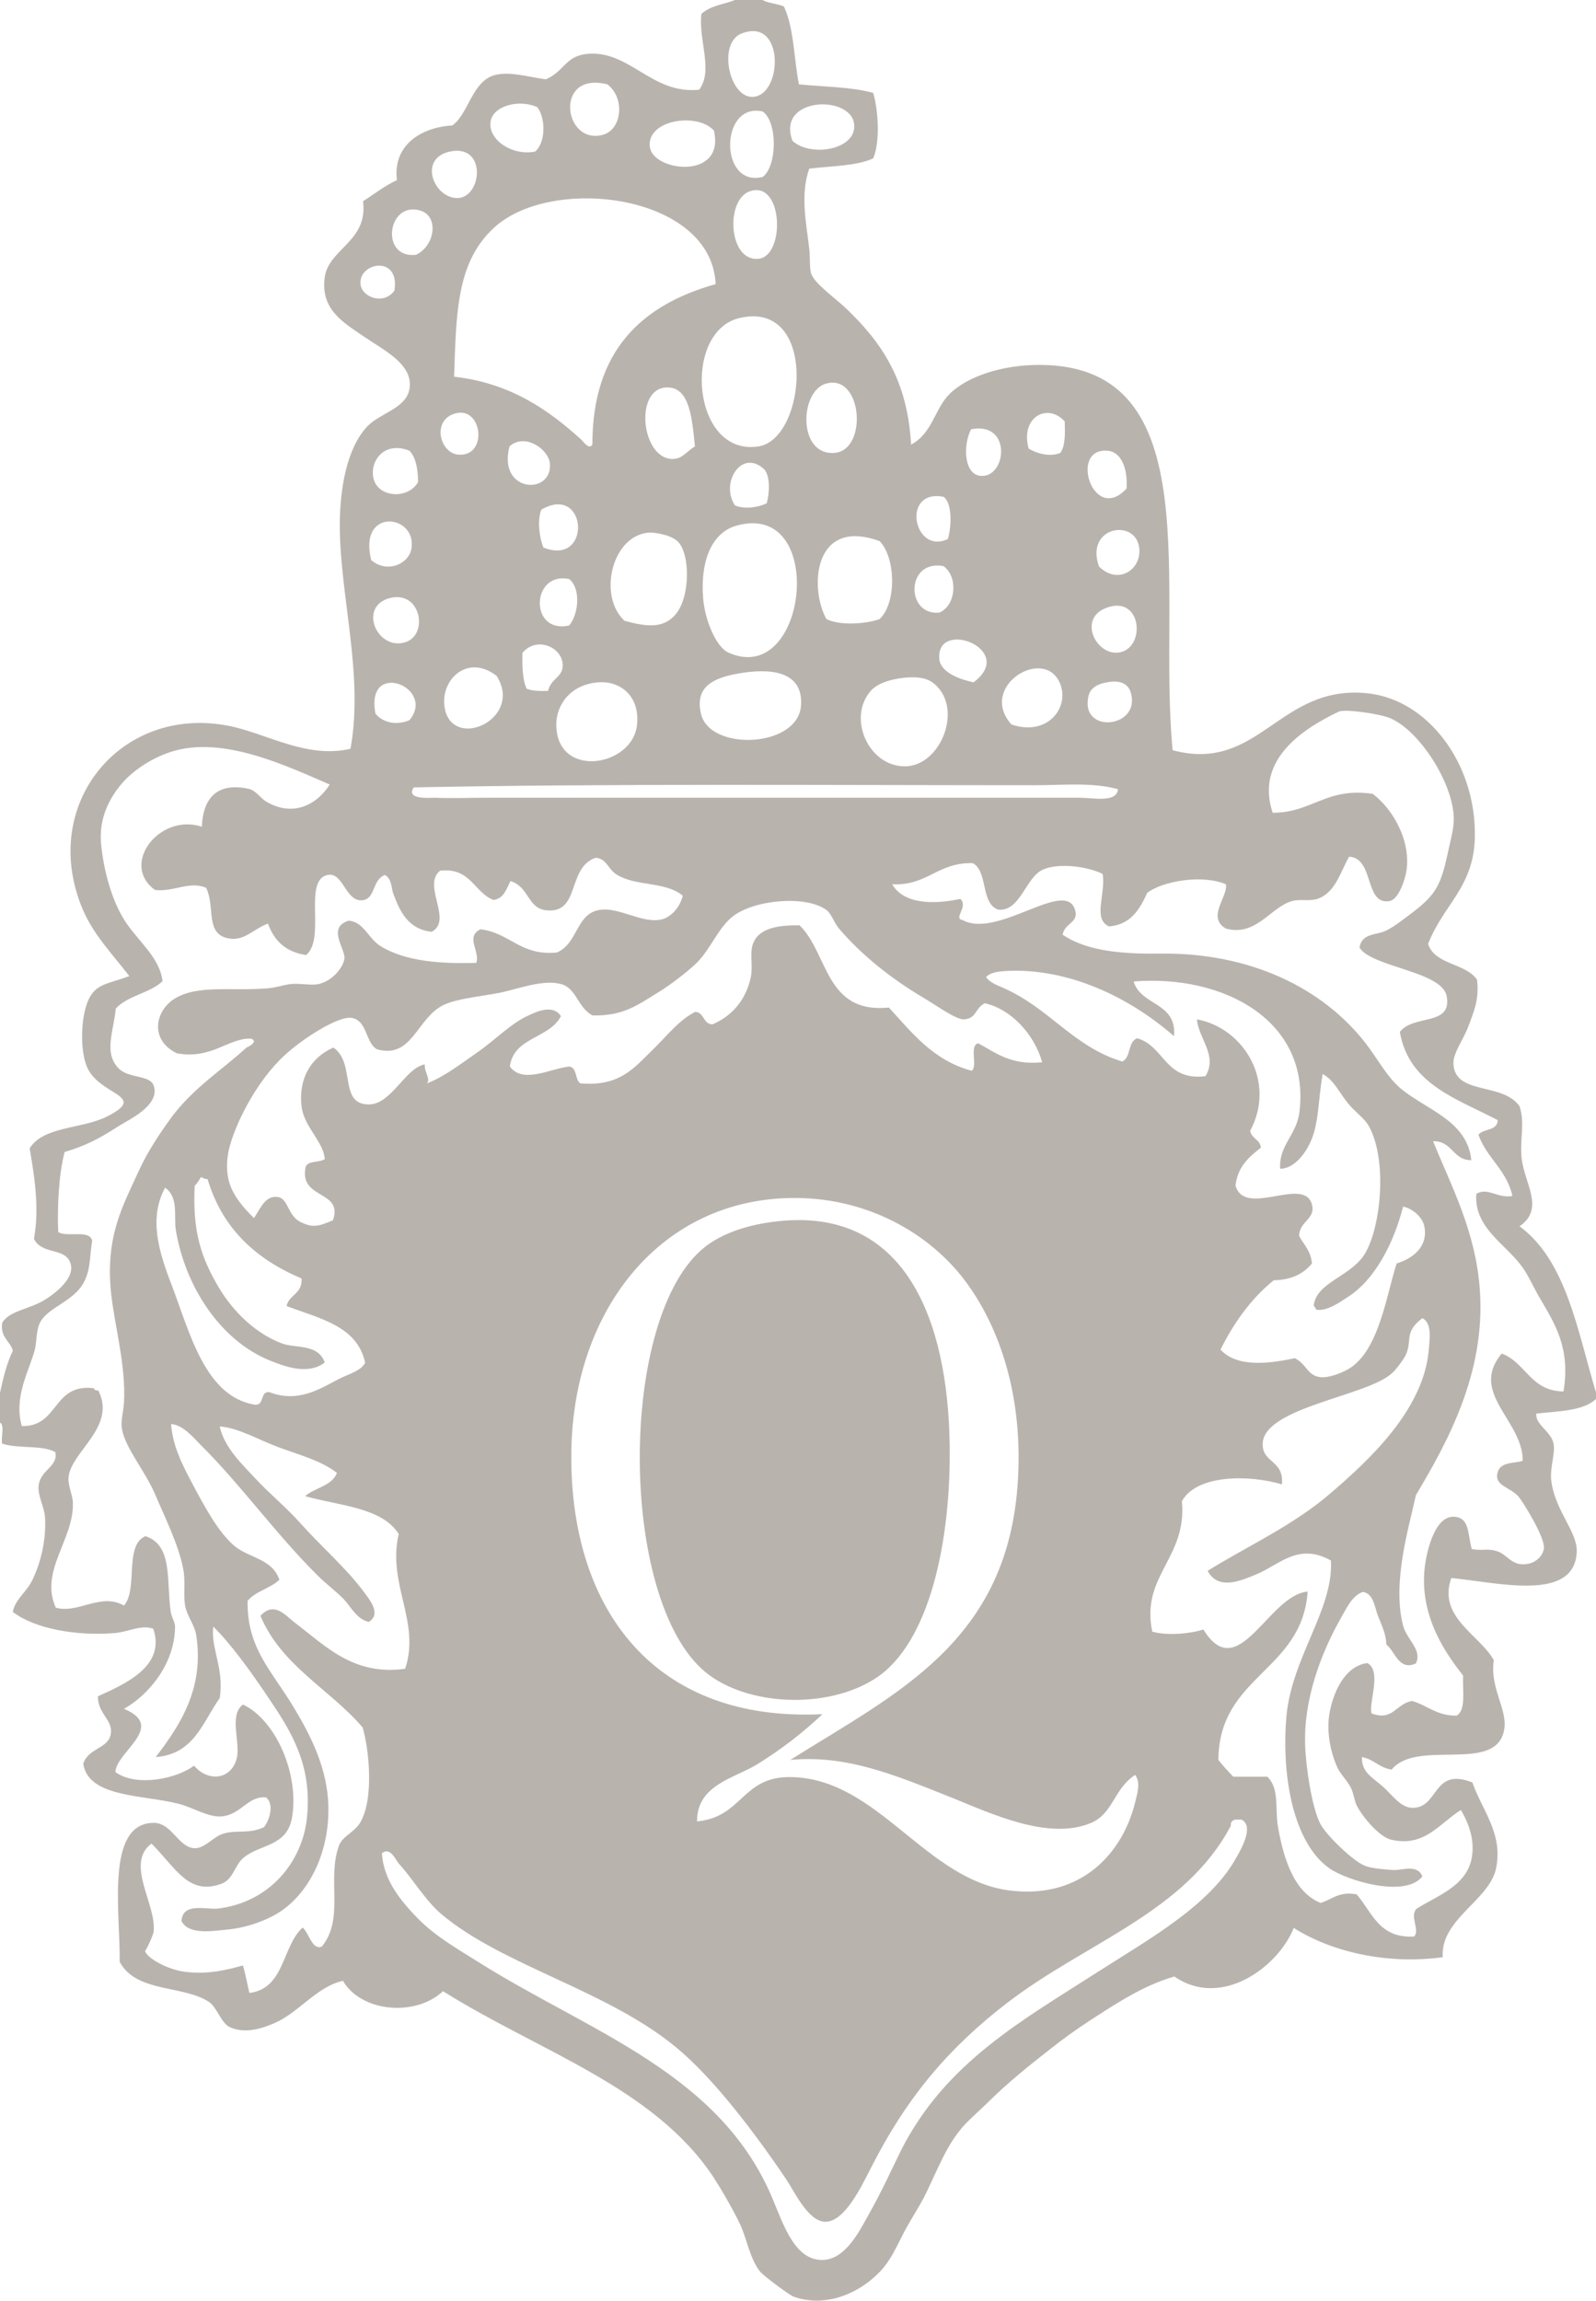
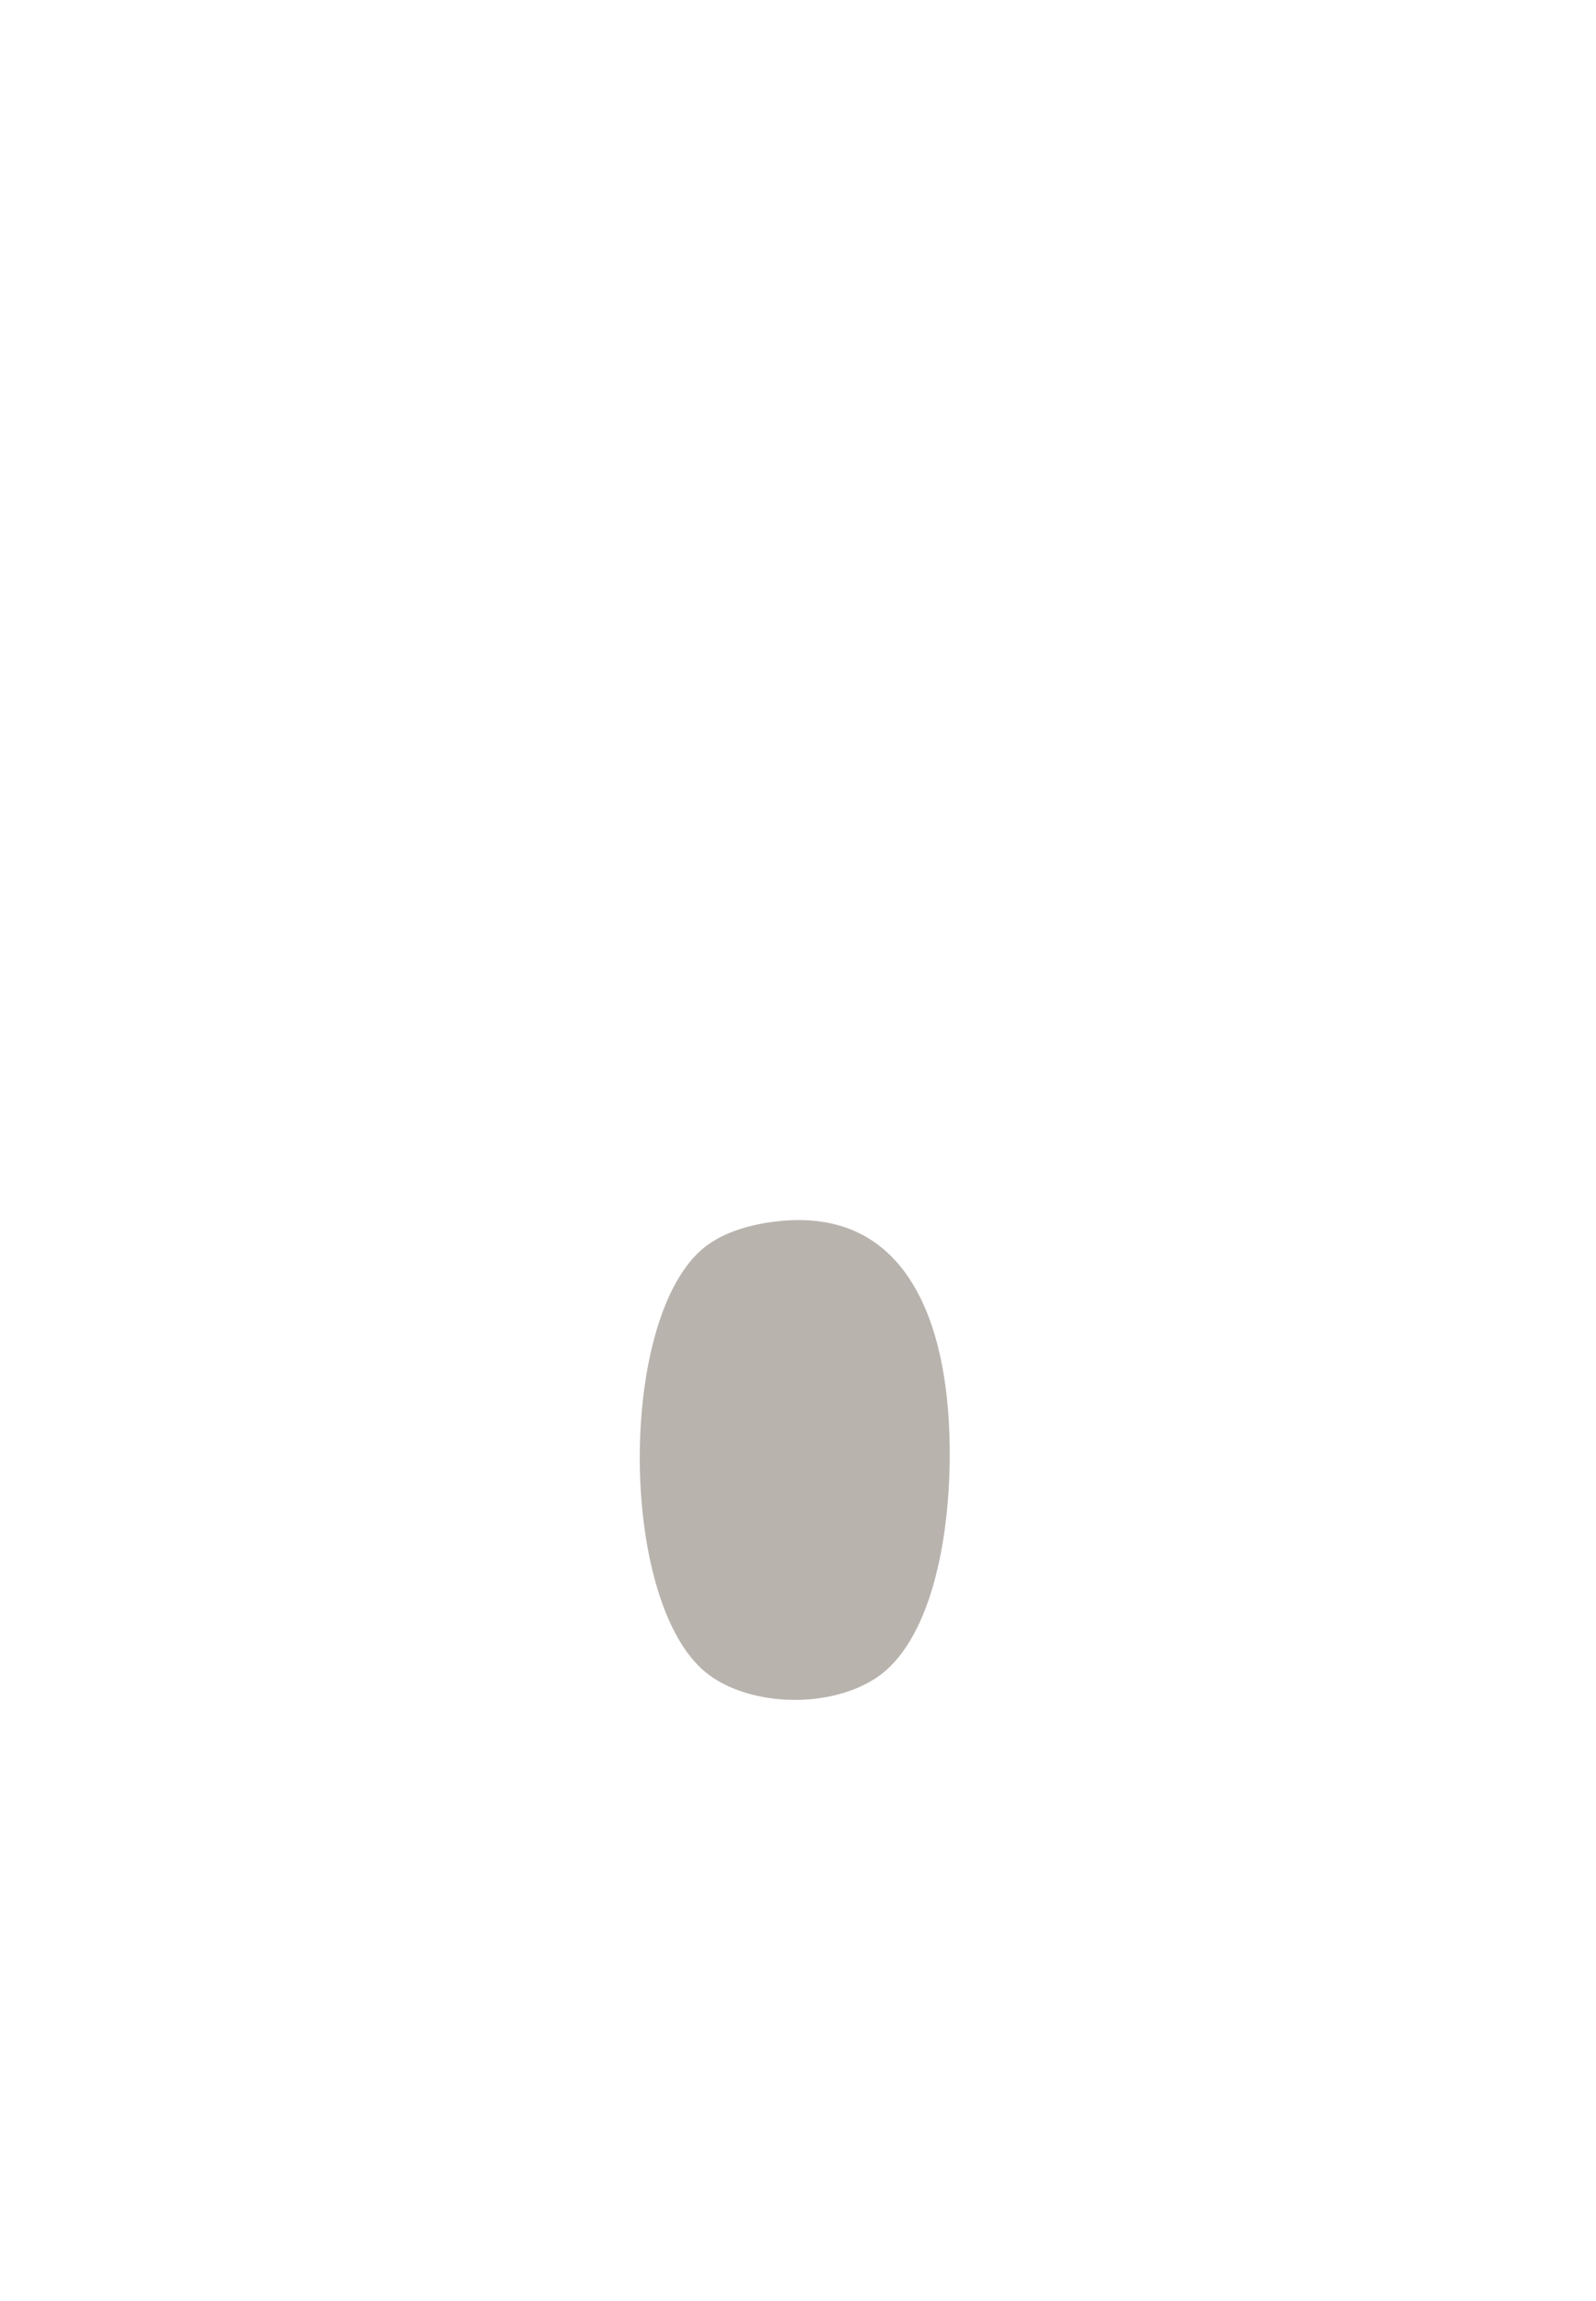
<svg xmlns="http://www.w3.org/2000/svg" id="Ebene_2" viewBox="0 0 44.67 64.37">
  <defs>
    <style>.cls-1{fill:#b9b3ae;fill-rule:evenodd;stroke-width:0px;}</style>
  </defs>
  <g id="Ebene_1-2">
-     <path class="cls-1" d="M20.57,0h.77c.16.09.41.1.6.18.28.59.28,1.45.42,2.18.7.07,1.48.07,2.08.24.14.47.2,1.37,0,1.83-.47.22-1.17.21-1.79.29-.26.72-.08,1.54,0,2.24.03.25,0,.56.06.71.1.27.64.65.95.94,1.01.96,1.74,2.01,1.84,3.83.6-.32.66-1,1.07-1.41.51-.51,1.51-.83,2.56-.82,4.74.03,3.26,6.26,3.69,10.78,2.44.65,2.98-1.87,5.48-1.59,1.67.19,2.99,1.95,2.98,3.95,0,1.46-.87,1.93-1.31,3.06.19.59,1.05.53,1.37,1,.07.55-.1.92-.24,1.3s-.44.76-.42,1.06c.05.88,1.37.5,1.85,1.18.16.48,0,.94.06,1.47.09.72.65,1.4-.06,1.89,1.31.96,1.62,2.92,2.14,4.65v.18c-.35.34-1.05.34-1.67.41-.04.3.41.5.48.83.06.28-.11.69-.06,1.06.11.85.75,1.43.71,2-.08,1.38-2.19.84-3.51.71-.39,1.1.8,1.59,1.19,2.3-.13.87.5,1.48.24,2.12-.39.97-2.42.11-3.1.94-.35-.05-.5-.29-.83-.35-.02.43.31.58.59.83.26.23.49.59.83.59.74,0,.55-1.15,1.67-.71.28.8.87,1.43.66,2.42-.2.89-1.56,1.41-1.49,2.47-1.65.22-3.18-.19-4.17-.82-.42,1.07-2.01,2.28-3.34,1.36-.88.25-1.65.77-2.38,1.24-.35.23-.73.5-1.07.77-.64.5-1.18.93-1.79,1.53-.24.24-.57.51-.77.77-.44.55-.69,1.27-1.01,1.89-.16.3-.37.62-.54.94-.32.62-.45.98-1.01,1.41-.43.33-1.22.71-2.08.41-.12-.04-.87-.6-.95-.71-.3-.38-.37-.97-.6-1.41-.21-.42-.47-.87-.71-1.24-1.68-2.52-4.89-3.51-7.56-5.19-.78.73-2.3.58-2.8-.29-.73.16-1.24.89-1.91,1.18-.34.15-.83.31-1.25.12-.25-.11-.36-.55-.59-.71-.74-.48-2.03-.25-2.5-1.12.02-1.37-.41-3.88.95-3.89.51,0,.68.67,1.13.71.3.02.54-.33.83-.41.38-.11.71.02,1.13-.18.14-.17.3-.63.06-.83-.5-.06-.71.49-1.25.53-.37.03-.8-.25-1.19-.35-1-.26-2.53-.17-2.68-1.12.14-.45.7-.42.77-.83.07-.41-.36-.55-.36-1.06.75-.34,1.91-.84,1.55-1.89-.34-.12-.67.08-1.07.12-1.08.09-2.25-.12-2.86-.59.06-.35.37-.54.54-.88.23-.47.4-1.12.36-1.77-.02-.29-.21-.61-.18-.88.05-.45.55-.53.47-.94-.36-.21-1.06-.09-1.49-.24-.04-.18.08-.51-.06-.59v-.83c.09-.42.19-.83.36-1.18-.08-.28-.35-.36-.3-.77.17-.34.77-.39,1.19-.65.43-.27.87-.68.71-1.06-.17-.41-.79-.2-1.01-.65.16-.87.01-1.77-.12-2.53.38-.62,1.45-.54,2.14-.88,1.23-.61-.2-.58-.54-1.41-.21-.51-.17-1.57.12-2,.21-.32.53-.33,1.07-.53-.5-.65-1-1.15-1.31-1.88-1.22-2.91,1.05-5.69,4.05-5.13,1.08.2,2.2.94,3.45.65.38-2.08-.31-4.31-.3-6.31.01-.97.19-2.09.77-2.71.37-.39,1.15-.51,1.19-1.12.05-.65-.76-1.03-1.31-1.41-.53-.37-1.2-.73-1.07-1.65.12-.8,1.22-1,1.07-2.12.32-.2.6-.43.95-.59-.12-.92.6-1.47,1.55-1.53.45-.31.55-1.24,1.19-1.41.42-.11.91.05,1.43.12.52-.23.54-.64,1.13-.71,1.21-.13,1.82,1.14,3.16,1,.4-.54-.02-1.36.06-2.12.26-.24.65-.27.94-.39ZM21.05,2.71c.86,0,.93-2.26-.3-1.77-.66.26-.35,1.77.3,1.77ZM16.88,3.77c.53-.15.62-1.03.12-1.41-1.51-.38-1.23,1.72-.12,1.41ZM13.73,3.41c-.07.51.62.96,1.25.83.29-.25.3-.92.06-1.24-.52-.24-1.26-.03-1.31.41ZM23.91,3.53c0-.89-2.2-.85-1.73.41.5.46,1.74.26,1.73-.41ZM21.35,4.95c.4-.31.42-1.52,0-1.83-1.21-.28-1.23,2.14,0,1.83ZM18.19,4.12c.1.69,2.12.92,1.79-.47-.48-.52-1.9-.29-1.79.47ZM12.83,5.54c.67-.05.79-1.52-.24-1.3-.91.2-.43,1.34.24,1.3ZM21.23,7.24c.75-.07.7-2.2-.24-1.89-.7.24-.6,1.98.24,1.89ZM13.84,6.36c-1.06.96-1.07,2.37-1.13,4.18,1.62.18,2.7.98,3.57,1.77.03.03.22.3.3.12,0-2.62,1.38-3.9,3.45-4.48-.11-2.51-4.56-3.07-6.19-1.59ZM11.76,5.89c-.92-.27-1.13,1.35-.12,1.24.53-.24.66-1.08.12-1.24ZM10.09,7.95c.04.38.66.59.95.18.16-1.01-1.01-.79-.95-.18ZM21.23,12.49c1.35-.21,1.67-4.12-.54-3.59-1.6.38-1.33,3.88.54,3.59ZM23.37,12.67c.92-.09.77-2.21-.24-1.94-.76.2-.81,2.04.24,1.94ZM18.67,10.84c-.92.01-.73,1.95.12,2,.3.02.41-.2.66-.35-.08-.8-.15-1.66-.78-1.65ZM12.83,12.72c.87.07.66-1.48-.18-1.12-.55.24-.32,1.08.18,1.12ZM28.79,12.55c.21.13.59.25.89.12.14-.2.13-.54.12-.88-.48-.53-1.25-.12-1.01.76ZM27.42,13.31c.75.11.93-1.53-.24-1.3-.23.44-.2,1.24.24,1.3ZM15.39,12.96c-.04-.39-.7-.86-1.13-.47-.34,1.31,1.22,1.37,1.13.47ZM10.45,13.37c.12.56.97.61,1.25.12,0-.37-.06-.69-.24-.88-.71-.28-1.11.29-1.01.76ZM30.99,12.61c-1.08-.08-.39,2.07.54,1.06.04-.58-.16-1.04-.54-1.06ZM20.57,14.14c.27.12.68.05.89-.06.08-.29.1-.73-.06-.94-.64-.61-1.25.37-.83,1ZM26.53,15.08c.1-.33.13-1-.12-1.18-1.2-.23-.84,1.64.12,1.18ZM15.15,14.26c-.12.31-.05.8.06,1.06,1.37.54,1.23-1.81-.06-1.06ZM11.52,15.32c.12-.94-1.5-1.12-1.13.35.45.39,1.08.1,1.13-.35ZM19.68,16.73c.04.58.35,1.37.71,1.53,2.24,1,2.78-4.33.18-3.54-.68.22-.97,1.03-.89,2.01ZM31.89,15.38c-.05-.9-1.54-.67-1.13.47.51.51,1.16.12,1.13-.47ZM18.9,17.2c.43-.49.42-1.73.06-2.06-.2-.18-.62-.24-.77-.24-1.06.05-1.47,1.77-.71,2.47.6.16,1.07.23,1.42-.17ZM23.13,17.32c.37.19,1.11.14,1.49,0,.48-.45.45-1.72,0-2.18-1.86-.68-1.97,1.32-1.49,2.18ZM26.29,17.14c.46-.19.54-.99.12-1.3-1.06-.2-1.07,1.39-.12,1.3ZM15.93,17.5c.26-.3.34-1.03,0-1.3-1.07-.22-1.12,1.55,0,1.3ZM11.34,17.97c.66-.2.45-1.45-.42-1.24-.91.23-.37,1.48.42,1.24ZM31.29,18.26c.8-.08.69-1.67-.36-1.24-.75.32-.25,1.3.36,1.24ZM26.29,18.44c.03.35.52.56.96.65,1.23-.92-1.06-1.8-.96-.65ZM15.75,18.62c0-.52-.74-.83-1.13-.35,0,.39,0,.74.12,1,.16.06.37.07.6.06.08-.35.41-.38.41-.71ZM12.47,19.91c.31,1.06,2.17.17,1.43-1-.85-.66-1.66.18-1.43,1ZM29.68,19.15c-.42-1.11-2.33.05-1.37,1.12,1,.34,1.62-.46,1.37-1.12ZM19.62,19.97c.24,1.06,2.73.96,2.8-.24.06-.96-.86-1.05-1.79-.88-.77.14-1.17.43-1.01,1.12ZM24.38,19.32c-.68.76-.07,2.13.95,2.12.99,0,1.64-1.6.83-2.3-.21-.18-.48-.21-.83-.18-.56.06-.82.22-.95.36ZM10.51,19.97c.22.26.6.33.95.18.76-.92-1.25-1.72-.95-.18ZM15.57,20.27c0,1.54,2.15,1.19,2.26,0,.08-.78-.45-1.22-1.07-1.18-.78.05-1.19.62-1.19,1.18ZM30.46,19.5c-.22,1.05,1.48.87,1.19-.12-.08-.28-.34-.35-.66-.29-.44.07-.51.3-.53.41ZM38.79,26.04c.23-.11.52-.34.77-.53.63-.48.77-.77.95-1.59.07-.34.18-.71.18-1,0-.98-.95-2.48-1.79-2.83-.29-.12-1.25-.26-1.43-.18-.98.47-2.35,1.33-1.85,2.83,1.11,0,1.49-.72,2.8-.53.51.38,1.06,1.23.95,2.12-.04.29-.23.84-.48.88-.71.12-.42-1.21-1.13-1.24-.24.41-.38,1.01-.89,1.18-.22.07-.51,0-.71.06-.61.18-1,1-1.85.77-.55-.32.07-.9,0-1.24-.66-.28-1.77-.09-2.2.24-.21.46-.46.89-1.07.94-.47-.21-.08-.92-.18-1.47-.45-.22-1.24-.31-1.67-.12-.49.22-.63,1.18-1.25,1.12-.5-.17-.28-1.06-.71-1.3-.99-.03-1.27.64-2.26.59.33.56,1.15.57,1.91.41.23.22-.21.55.06.59.99.55,2.94-1.23,3.16-.24.07.32-.3.33-.36.65.73.5,1.83.54,2.74.53,2.54-.03,4.54.98,5.72,2.48.36.46.6.95,1.01,1.3.73.6,1.86.9,1.97,2-.53,0-.52-.54-1.07-.53.51,1.26,1.2,2.53,1.31,4.18.16,2.32-.92,4.26-1.79,5.72-.2.92-.67,2.44-.36,3.65.11.41.54.67.36,1.06-.48.22-.58-.34-.83-.53,0-.29-.14-.56-.24-.82-.08-.21-.12-.62-.42-.65-.31.11-.47.49-.66.82-.51.92-1,2.2-.95,3.48.02.61.19,1.73.42,2.18.16.32.93,1.06,1.25,1.18.2.08.53.1.78.12s.69-.18.83.18c-.49.62-2.16.1-2.62-.24-.98-.71-1.32-2.52-1.19-4.18.13-1.69,1.33-3.04,1.25-4.42-.93-.52-1.45.14-2.14.41-.42.17-1.02.42-1.31-.12,1.05-.66,2.39-1.26,3.45-2.18,1.07-.92,2.6-2.33,2.74-4.01.02-.27.1-.74-.18-.88-.54.41-.26.63-.48,1.06-.06.11-.24.36-.36.47-.69.66-3.63.96-3.63,2,0,.53.6.44.54,1.12-.95-.28-2.39-.27-2.8.47.15,1.6-1.16,2.08-.83,3.65.41.12,1.07.06,1.43-.06.98,1.59,1.82-.97,2.92-1.06-.16,2.24-2.48,2.34-2.5,4.71.13.16.27.32.42.47h.95c.35.33.21.91.3,1.41.16.9.45,1.82,1.19,2.12.32-.09.5-.33,1.01-.24.43.49.62,1.24,1.61,1.18.17-.18-.13-.55.06-.77.53-.35,1.4-.62,1.55-1.42.09-.49-.06-.93-.3-1.35-.62.39-1.02,1.05-1.96.83-.26-.06-.7-.49-.95-.94-.08-.15-.09-.37-.18-.53-.11-.2-.27-.35-.36-.53-.19-.41-.31-.96-.24-1.47.09-.6.42-1.39,1.07-1.47.42.22.02,1.15.12,1.41.61.22.67-.27,1.13-.35.43.12.69.42,1.25.41.27-.16.16-.71.18-1.12-.41-.53-1.25-1.62-1.07-3.06.05-.39.29-1.57.95-1.36.29.1.26.49.36.88.34.06.42-.03.71.06.3.09.41.45.89.35.14-.03.37-.16.42-.41.06-.3-.61-1.36-.71-1.47-.23-.26-.67-.3-.59-.65.07-.34.5-.27.71-.35,0-1.14-1.51-1.89-.59-3,.68.25.8,1.05,1.73,1.06.2-1.21-.24-1.89-.65-2.59-.19-.32-.35-.7-.54-.94-.47-.62-1.32-1.07-1.25-2,.34-.19.59.14,1.01.06-.16-.73-.72-1.06-.95-1.71.13-.18.53-.1.54-.41-1.14-.6-2.49-1-2.74-2.47.39-.5,1.47-.15,1.31-1-.13-.7-2.11-.81-2.44-1.36.07-.41.47-.34.74-.47ZM5.03,20.97c-.65.14-1.27.55-1.61.94-.36.42-.66.99-.59,1.71.07.72.29,1.55.65,2.12.37.59.98,1.02,1.07,1.71-.35.34-.98.4-1.31.77-.07.68-.33,1.22.06,1.65.29.33.92.18,1.01.53.15.55-.72.93-1.01,1.12-.54.35-.94.55-1.49.71-.17.62-.21,1.6-.18,2.24.24.16.87-.08.95.24-.08.51-.04.81-.24,1.18-.27.5-.95.68-1.19,1.06-.15.24-.11.56-.18.83-.16.59-.59,1.3-.36,2.12,1.05.02.85-1.2,2.02-1.06.01.05.05.07.12.06.52,1.02-.75,1.7-.83,2.42-.03.22.11.5.12.71.04,1.04-.94,1.91-.48,2.95.63.18,1.25-.43,1.91-.06.4-.45,0-1.69.6-1.94.78.25.58,1.26.71,2.12.02.14.12.29.12.41-.01,1.1-.8,1.95-1.43,2.3,1.2.5-.22,1.2-.24,1.77.6.43,1.73.18,2.2-.18.38.45,1.02.41,1.19-.18.13-.45-.23-1.22.18-1.53.92.43,1.59,1.96,1.37,3.18-.15.81-.91.72-1.37,1.12-.24.22-.27.58-.59.71-.93.35-1.28-.43-1.97-1.12-.75.56.15,1.71.06,2.47-.02.12-.23.56-.24.53.04.2.63.53,1.13.59.67.08,1.21-.07,1.61-.18.07.24.12.51.18.77.99-.12.91-1.3,1.49-1.83.18.15.27.65.54.53.64-.79.13-1.88.48-2.83.1-.26.44-.37.6-.65.39-.69.23-2.07.06-2.65-.92-1.07-2.27-1.72-2.86-3.12.38-.42.69-.02.95.18.87.66,1.65,1.5,3.1,1.3.44-1.32-.51-2.37-.18-3.77-.47-.75-1.67-.79-2.62-1.06.27-.24.75-.28.89-.65-.43-.34-1.04-.5-1.61-.71-.58-.21-1.13-.55-1.67-.59.13.59.61,1.04,1.01,1.47.39.42.86.8,1.25,1.24.58.65,1.3,1.27,1.79,1.94.13.18.49.6.12.82-.34-.08-.5-.43-.71-.65-.23-.23-.49-.42-.72-.65-1.16-1.15-2.16-2.55-3.27-3.65-.22-.22-.48-.55-.83-.59.04.69.41,1.32.71,1.89.29.53.64,1.17,1.07,1.53.42.34,1.05.35,1.25.94-.25.24-.67.32-.89.59-.02,1.34.68,1.95,1.31,3.01.48.8.92,1.69.95,2.71.04,1.32-.54,2.42-1.31,2.95-.36.25-.96.48-1.55.53-.36.03-1.04.16-1.25-.24.03-.53.68-.32,1.01-.35,1.46-.17,2.37-1.31,2.5-2.53.16-1.49-.45-2.44-1.07-3.36-.53-.79-1.08-1.54-1.55-2-.08.59.31,1.17.18,2-.48.67-.71,1.57-1.79,1.65.72-.94,1.36-1.96,1.13-3.42-.04-.26-.23-.49-.3-.77-.07-.32.01-.69-.06-1.06-.12-.67-.54-1.51-.77-2.06-.3-.71-.87-1.35-.95-1.89-.03-.23.04-.44.06-.71.06-1.04-.26-2.14-.36-3.06-.17-1.61.34-2.47.77-3.42.26-.57.59-1.05.89-1.47.63-.86,1.42-1.34,2.14-2-.02.02.35-.15.12-.24-.63-.03-1.1.59-2.08.41-.78-.38-.6-1.2-.06-1.53.65-.4,1.61-.2,2.62-.29.24-.02.44-.1.65-.12.26-.02.58.05.77,0,.41-.1.69-.5.71-.71.03-.28-.5-.87.12-1.06.42.03.54.49.89.71.69.43,1.69.5,2.68.47.12-.31-.32-.73.12-.94.83.1,1.11.75,2.14.65.58-.26.53-1.03,1.13-1.18.59-.14,1.28.42,1.85.24.2-.07.45-.29.54-.65-.5-.41-1.3-.25-1.85-.59-.25-.16-.28-.45-.59-.47-.81.28-.42,1.56-1.37,1.47-.54-.05-.48-.65-1.01-.82-.12.22-.18.49-.48.53-.55-.22-.63-.91-1.49-.82-.52.4.37,1.4-.24,1.71-.66-.07-.89-.58-1.07-1.06-.06-.16-.04-.43-.24-.53-.37.15-.25.69-.65.71-.45.02-.52-.8-.95-.71-.7.15-.04,1.77-.6,2.24-.58-.08-.9-.41-1.07-.88-.44.17-.67.51-1.13.41-.63-.14-.34-.87-.6-1.41-.47-.2-.9.12-1.43.06-.99-.71.12-2.16,1.31-1.77.04-.96.58-1.22,1.31-1.06.21.05.33.26.48.35.71.43,1.39.15,1.79-.47-1.12-.48-2.8-1.29-4.2-.98ZM28.97,21.97c-5.62,0-11.95-.05-17.39.06-.23.35.43.29.6.29.42.02.95,0,1.31,0h16.73c.38,0,1.04.15,1.07-.24-.73-.2-1.54-.11-2.32-.11ZM27,28.52c-.22.03-.79-.39-1.13-.59-.95-.56-1.75-1.21-2.38-1.94-.16-.19-.21-.42-.36-.53-.57-.42-2.02-.29-2.62.18-.4.31-.62.91-1.01,1.3-.25.24-.71.6-1.07.82-.6.37-.99.67-1.85.65-.43-.24-.44-.77-.89-.88-.48-.13-1.17.13-1.67.24-.55.11-1.21.16-1.61.35-.75.37-.87,1.51-1.85,1.24-.33-.16-.27-.8-.71-.88-.38-.07-1.41.6-1.9,1.06-.78.72-1.39,1.94-1.55,2.65-.06.29-.06.6,0,.83.1.42.43.79.71,1.06.2-.31.32-.63.66-.59.31.04.27.53.66.71.32.15.48.12.89-.06.29-.85-.94-.57-.77-1.47.04-.21.38-.13.54-.24-.03-.48-.58-.9-.65-1.47-.09-.77.25-1.37.89-1.65.64.43.13,1.61,1.01,1.59.63-.02,1-1.02,1.55-1.12-.02.22.17.4.06.53.5-.19.95-.55,1.43-.88.47-.33.92-.79,1.37-1,.22-.1.71-.36.95,0-.32.63-1.32.58-1.43,1.41.37.5,1.14.05,1.67,0,.22.04.15.37.3.47,1.12.1,1.52-.45,2.03-.94.39-.38.73-.83,1.19-1.06.26.02.21.34.48.35.5-.21.92-.63,1.07-1.3.07-.31-.03-.68.06-.94.15-.45.7-.54,1.31-.53.81.79.71,2.48,2.5,2.3.65.71,1.24,1.48,2.32,1.77.17-.15-.08-.71.18-.77.5.27.92.62,1.79.53-.23-.81-.9-1.5-1.61-1.65-.28.15-.22.41-.56.45ZM28.55,27.16c-.39,0-.81,0-.95.18.11.16.33.23.48.3,1.3.57,1.95,1.64,3.33,2.06.25-.11.15-.56.42-.65.77.22.77,1.2,1.91,1.06.35-.58-.19-1.04-.24-1.59,1.31.24,2.23,1.74,1.49,3.12.04.22.28.24.3.47-.33.26-.65.53-.71,1.06.26.91,1.92-.28,2.14.53.11.41-.35.46-.36.88.13.24.33.42.36.77-.23.28-.56.46-1.07.47-.63.51-1.11,1.18-1.49,1.94.46.5,1.33.4,2.08.24.34.17.34.48.71.53.23.03.65-.12.89-.29.77-.56.97-2.02,1.25-2.89.46-.14.9-.48.77-1.06-.05-.23-.32-.48-.59-.53-.26,1.03-.8,2.06-1.55,2.53-.24.16-.6.41-.89.35,0-.06-.05-.07-.06-.12.08-.62.94-.78,1.37-1.35.49-.66.72-2.65.18-3.65-.12-.23-.41-.42-.59-.65-.24-.29-.39-.65-.71-.82-.13.72-.1,1.42-.36,1.94-.14.3-.45.71-.83.71-.04-.67.46-.93.54-1.59.31-2.56-2.13-3.85-4.64-3.65.2.69,1.21.57,1.13,1.53-1.02-.89-2.56-1.78-4.31-1.83ZM5.81,32.99c-.08,0-.13-.03-.18-.06-.06.08-.1.18-.18.24-.07,1.32.2,2.04.66,2.83.43.73,1.08,1.33,1.79,1.59.38.14,1,0,1.19.53-.48.37-1.15.1-1.55-.06-1.39-.57-2.36-2.08-2.62-3.65-.06-.37.09-.91-.3-1.18-.46.85-.18,1.78.18,2.71.52,1.37.94,3.12,2.32,3.36.3.04.14-.38.42-.35.79.31,1.41-.09,1.91-.35.3-.16.64-.23.77-.47-.22-1.04-1.29-1.24-2.2-1.59.07-.32.45-.34.42-.77-1.28-.54-2.22-1.4-2.63-2.78ZM28.49,41.42c.14-2.31-.48-4.26-1.49-5.6-.99-1.31-2.76-2.36-4.94-2.3-3.68.1-6.08,3.26-6.07,7.25,0,4.27,2.33,7.42,7.03,7.19-.54.51-1.14.98-1.84,1.41-.62.38-1.68.57-1.67,1.59,1.28-.12,1.25-1.26,2.62-1.24,2.46.03,3.78,2.92,6.19,3.18,2,.22,3.12-1.11,3.45-2.47.05-.21.17-.56,0-.77-.6.39-.61,1.09-1.25,1.35-1.19.49-2.8-.28-3.87-.71-1.56-.62-2.93-1.21-4.53-1.06,2.97-1.87,6.1-3.3,6.37-7.82ZM34.45,51.08c-1.28,2.43-4.05,3.26-6.25,4.95-1.62,1.24-2.81,2.63-3.81,4.6-.27.52-.75,1.56-1.31,1.53-.47-.02-.86-.87-1.07-1.18-.9-1.33-2.06-2.86-3.1-3.71-1.93-1.59-4.83-2.27-6.55-3.71-.46-.39-.81-1-1.19-1.41-.1-.11-.24-.49-.48-.3.04.76.55,1.36,1.01,1.83.5.51,1.13.86,1.73,1.24,3.11,1.95,6.77,3.1,8.22,6.66.3.73.62,1.66,1.37,1.65.65-.01,1.04-.82,1.31-1.3.35-.62.64-1.26.89-1.77,1.25-2.46,3.39-3.63,5.54-5.01,1.34-.86,3.06-1.81,3.81-3.12.15-.26.55-.93.18-1.12h-.18c-.08.02-.13.07-.12.17Z" />
    <path class="cls-1" d="M21.76,34.17c3.59-.4,4.77,2.78,4.82,6.25.04,2.7-.56,5.56-2.08,6.54-1.36.88-3.61.77-4.76-.18-2.44-2.02-2.45-9.99,0-11.9.49-.38,1.2-.62,2.02-.71Z" />
  </g>
</svg>